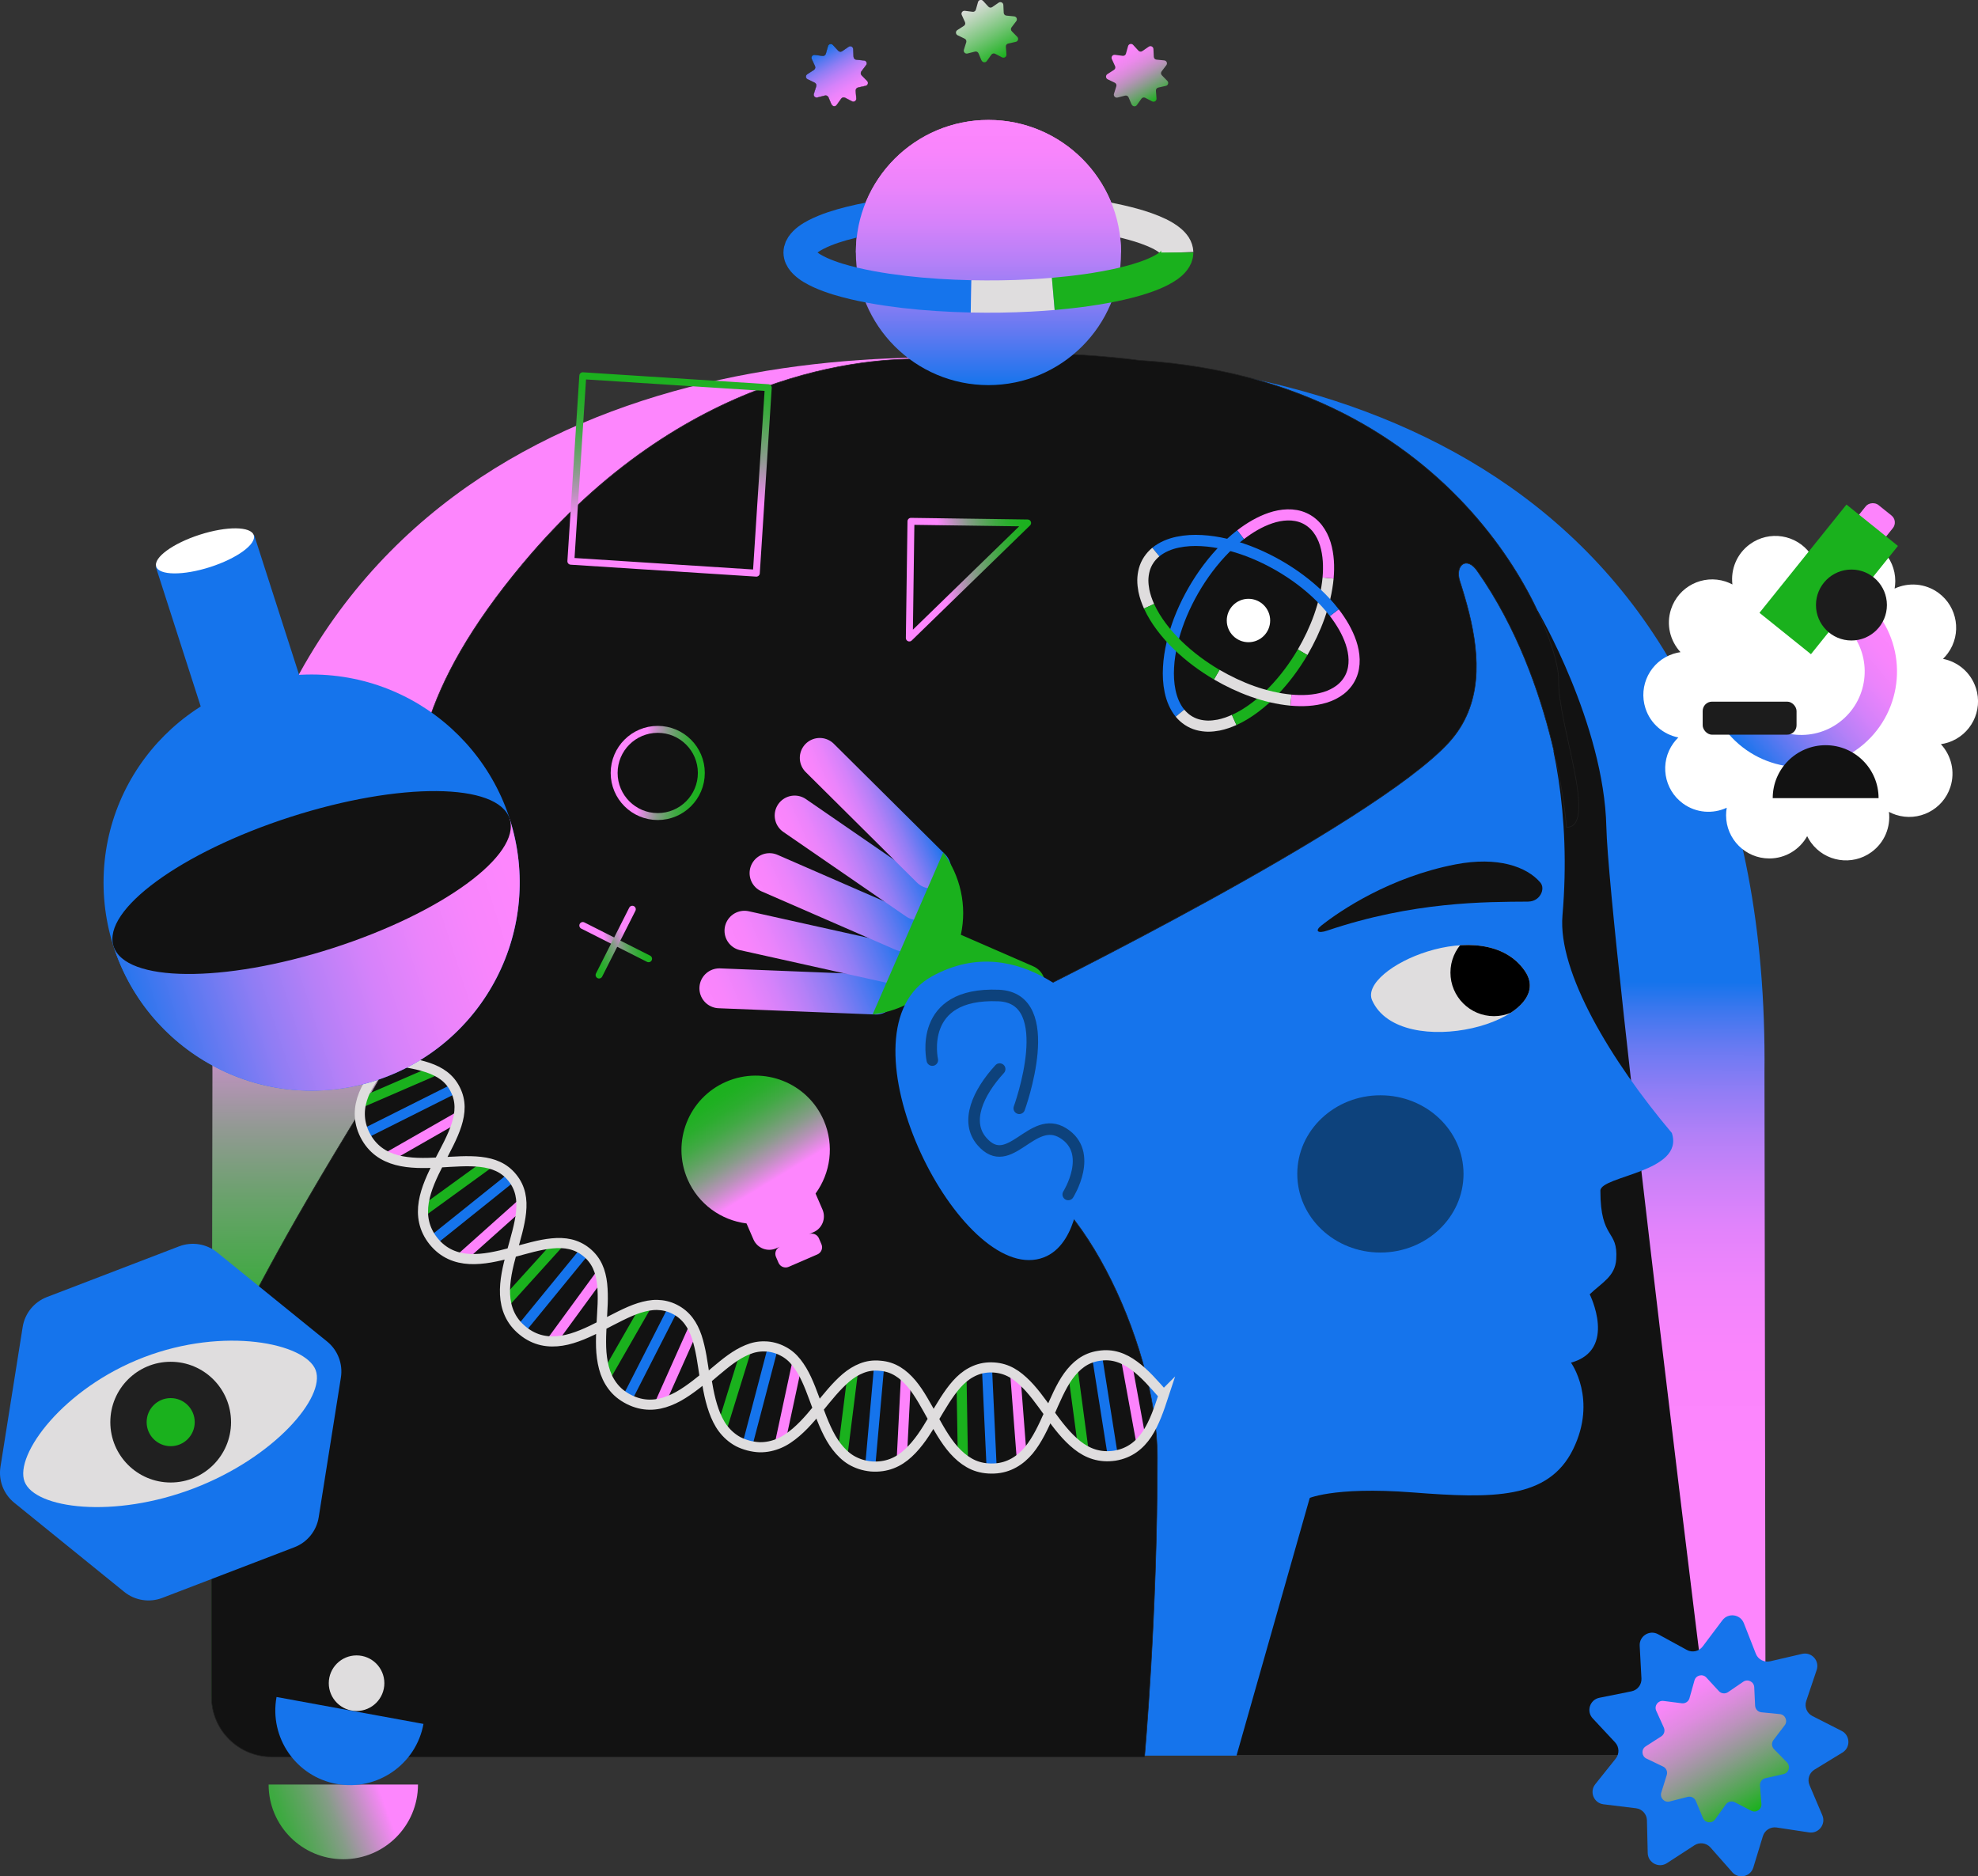
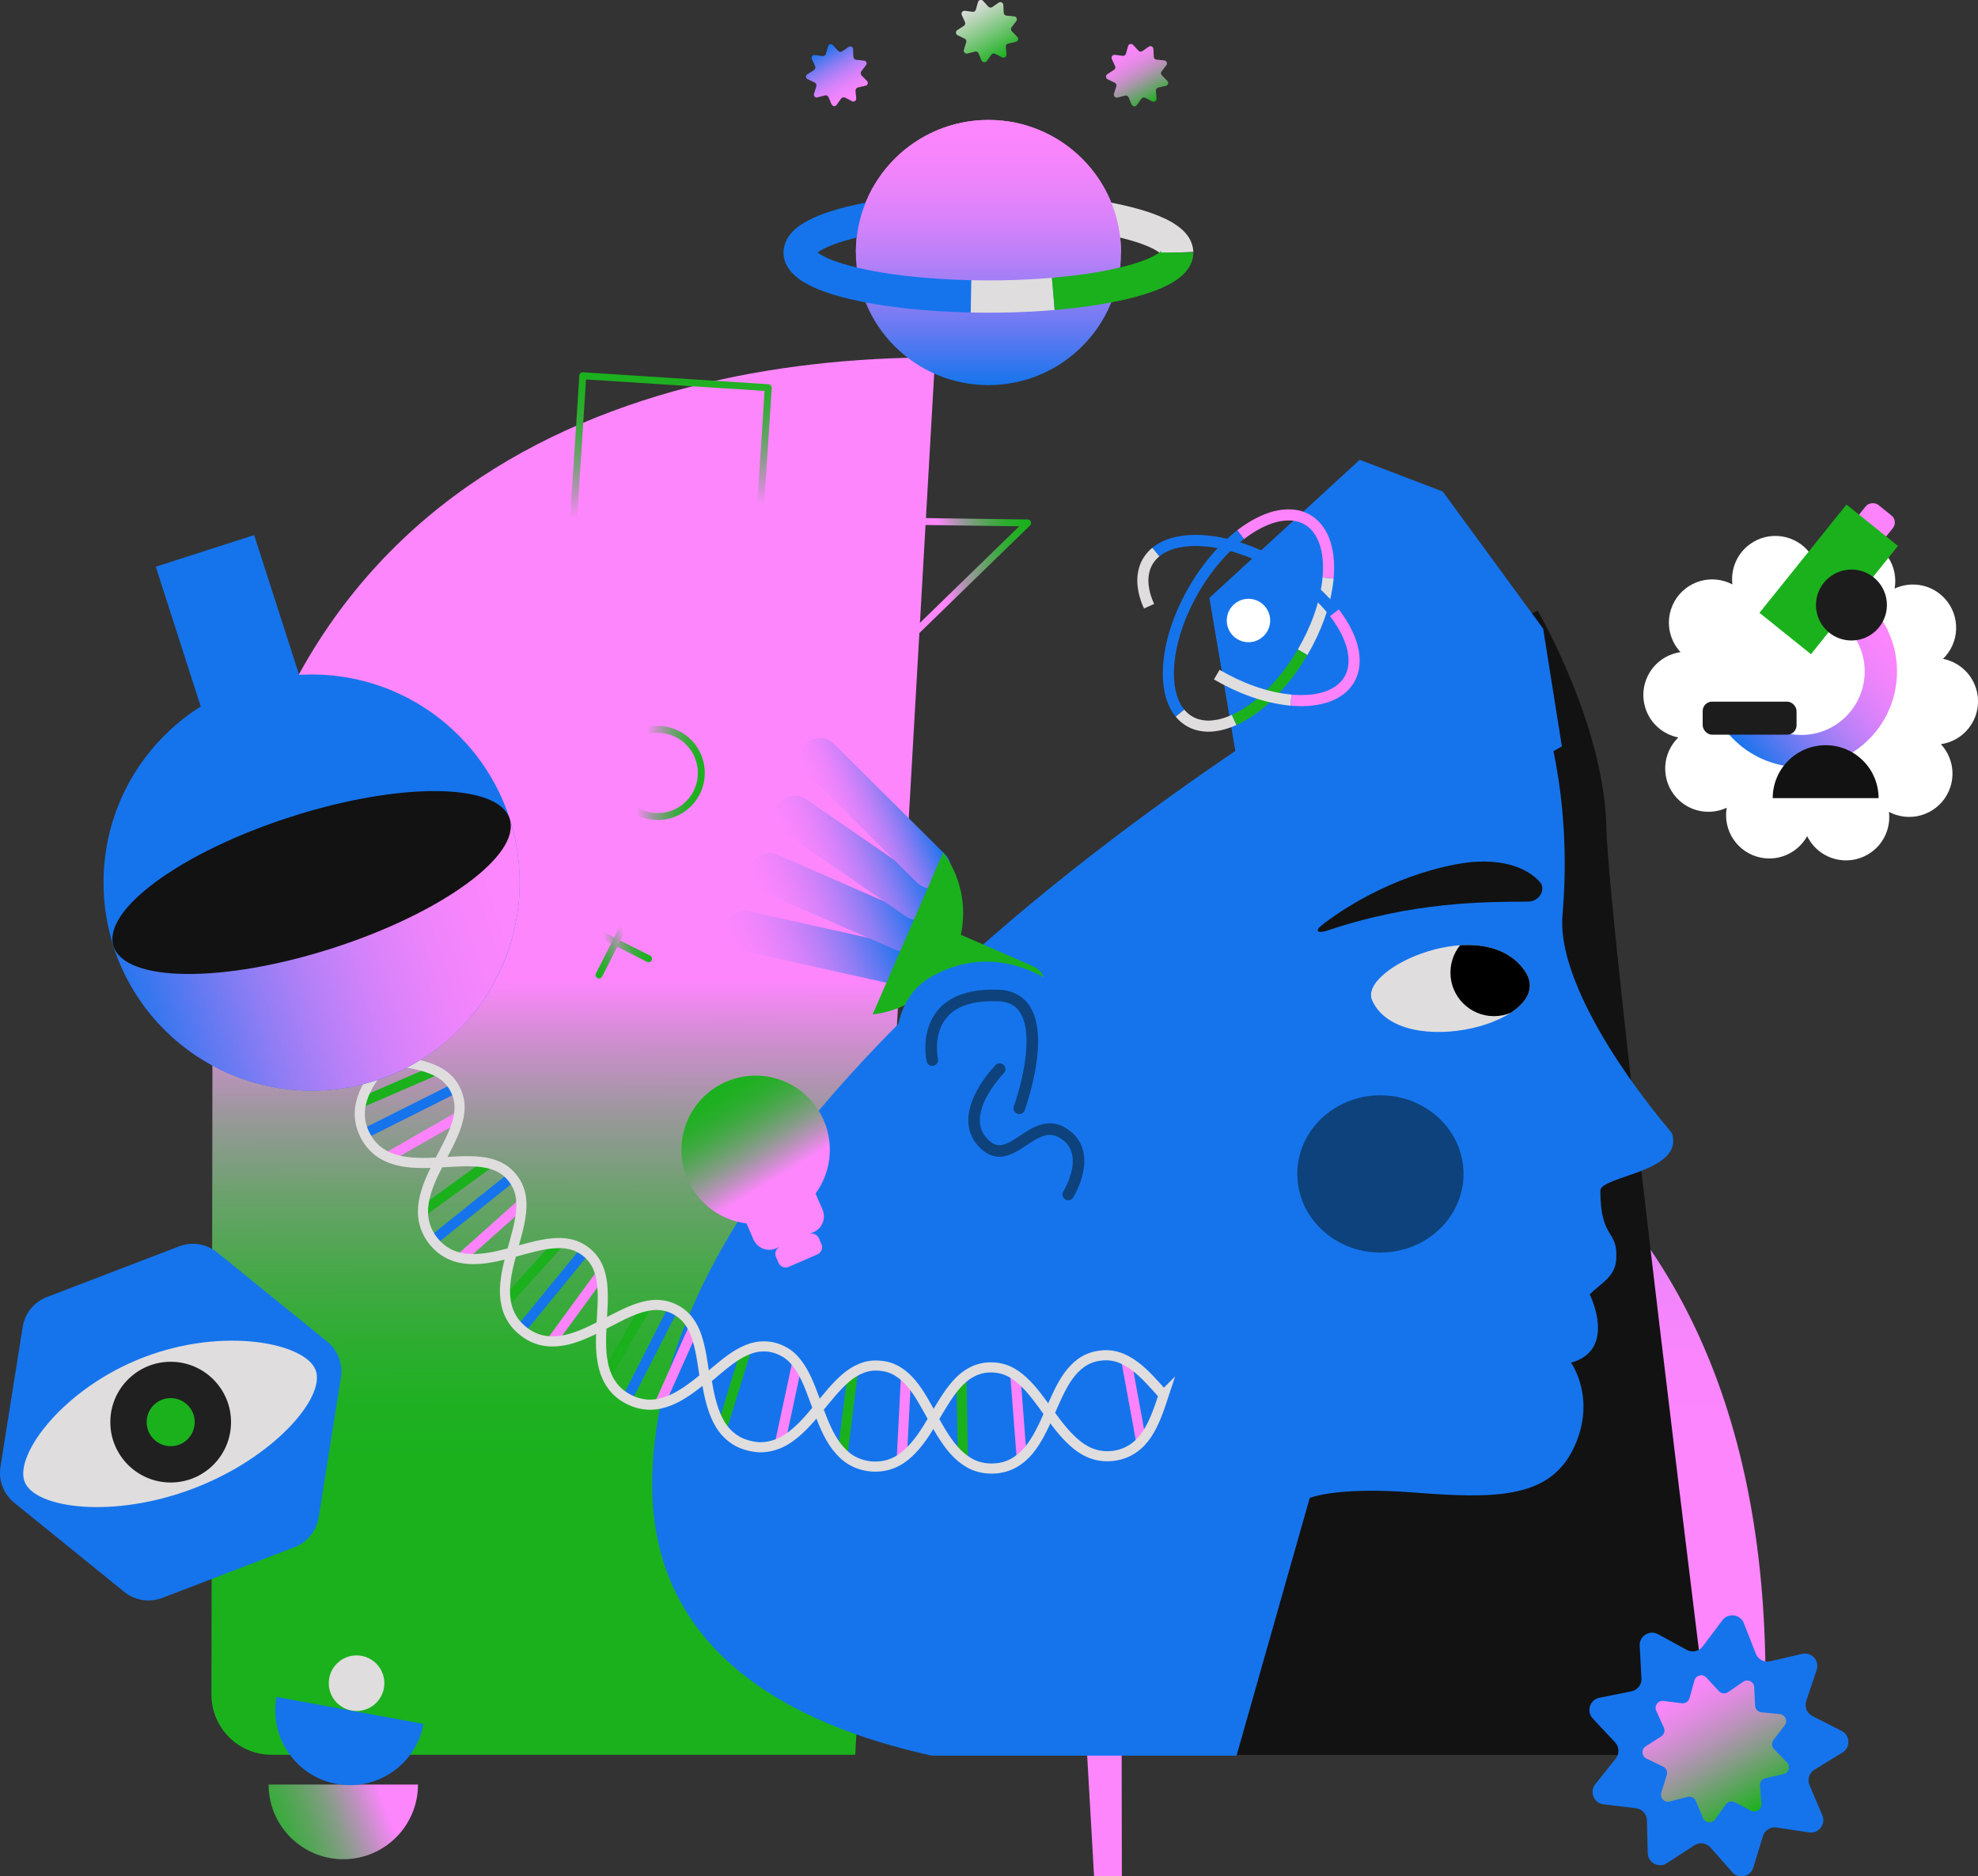
<svg xmlns="http://www.w3.org/2000/svg" xmlns:xlink="http://www.w3.org/1999/xlink" id="Layer_2" viewBox="0 0 633.45 600.85">
  <rect x="0" y="0" width="633.45" height="600.85" fill="#333333" stroke="none" />
  <defs>
    <style>.cls-1,.cls-2,.cls-3,.cls-4{stroke-width:3.56px;}.cls-1,.cls-2,.cls-3,.cls-4,.cls-5,.cls-6,.cls-7,.cls-8,.cls-9,.cls-10,.cls-11,.cls-12,.cls-13,.cls-14,.cls-15,.cls-16,.cls-17,.cls-18,.cls-19,.cls-20,.cls-21,.cls-22,.cls-23,.cls-24{fill:none;}.cls-1,.cls-2,.cls-3,.cls-4,.cls-5,.cls-6,.cls-7,.cls-8,.cls-9,.cls-11,.cls-12,.cls-13,.cls-14,.cls-15,.cls-16,.cls-17,.cls-18,.cls-25,.cls-26{stroke-miterlimit:10;}.cls-1,.cls-11,.cls-15{stroke:#fd83fc;}.cls-2,.cls-12,.cls-16{stroke:#1574ec;}.cls-3,.cls-13,.cls-17{stroke:#1ab11d;}.cls-4,.cls-14,.cls-18{stroke:#dfddde;}.cls-27{clip-path:url(#clippath);}.cls-5{stroke:url(#linear-gradient-6);}.cls-5,.cls-6,.cls-7,.cls-8,.cls-9{stroke-width:12.77px;}.cls-5,.cls-6,.cls-7,.cls-8,.cls-9,.cls-19,.cls-20,.cls-21,.cls-22,.cls-23,.cls-24{stroke-linecap:round;}.cls-6{stroke:url(#linear-gradient-7);}.cls-7{stroke:url(#linear-gradient-5);}.cls-8{stroke:url(#linear-gradient-4);}.cls-9{stroke:url(#linear-gradient-3);}.cls-10,.cls-28,.cls-29,.cls-30,.cls-31,.cls-32,.cls-33,.cls-34,.cls-35,.cls-36,.cls-37,.cls-38,.cls-39,.cls-40,.cls-41,.cls-42,.cls-43,.cls-44,.cls-45,.cls-46,.cls-47,.cls-48{stroke-width:0px;}.cls-28{fill:url(#linear-gradient);}.cls-29{fill:url(#linear-gradient-11);}.cls-30{fill:url(#linear-gradient-12);}.cls-31{fill:url(#linear-gradient-13);}.cls-32{fill:url(#linear-gradient-19);}.cls-33{fill:url(#linear-gradient-21);}.cls-34{fill:url(#linear-gradient-22);}.cls-35{fill:url(#linear-gradient-20);}.cls-11,.cls-12,.cls-13,.cls-14{stroke-width:10.34px;}.cls-49{clip-path:url(#clippath-1);}.cls-15,.cls-16,.cls-17,.cls-18{stroke-width:3.24px;}.cls-19{stroke:url(#linear-gradient-17);}.cls-19,.cls-20,.cls-21,.cls-22,.cls-23{stroke-width:2.22px;}.cls-19,.cls-20,.cls-21,.cls-22,.cls-23,.cls-24{stroke-linejoin:round;}.cls-20{stroke:url(#linear-gradient-15);}.cls-21{stroke:url(#linear-gradient-14);}.cls-22{stroke:url(#linear-gradient-18);}.cls-23{stroke:url(#linear-gradient-16);}.cls-36{fill:url(#linear-gradient-2);}.cls-37{fill:url(#linear-gradient-8);}.cls-38{fill:url(#linear-gradient-9);}.cls-25{fill:url(#linear-gradient-10);stroke-width:.09px;}.cls-25,.cls-26{stroke:#202020;}.cls-24{stroke:#0d427c;stroke-width:3.7px;}.cls-40{fill:#0d427c;}.cls-41{fill:#1c1c1c;}.cls-42{fill:#1ab11d;}.cls-43{fill:#202020;}.cls-44,.cls-26{fill:#121212;}.cls-45{fill:#1574ec;}.cls-46{fill:#dfddde;}.cls-47{fill:#fff;}.cls-48{fill:#fd83fc;}.cls-26{stroke-width:.19px;}</style>
    <linearGradient id="linear-gradient" x1="-7314.03" y1="466.77" x2="-7314.32" y2="314.3" gradientTransform="translate(-6864.78) rotate(-180) scale(1 -1)" gradientUnits="userSpaceOnUse">
      <stop offset="0" stop-color="#fd86fd" />
      <stop offset=".22" stop-color="#fa85fc" />
      <stop offset=".36" stop-color="#f185fc" />
      <stop offset=".48" stop-color="#e283fb" />
      <stop offset=".58" stop-color="#cd82f9" />
      <stop offset=".68" stop-color="#b280f7" />
      <stop offset=".77" stop-color="#917df5" />
      <stop offset=".86" stop-color="#6a7af2" />
      <stop offset=".94" stop-color="#3d77ee" />
      <stop offset="1" stop-color="#1574ec" />
    </linearGradient>
    <linearGradient id="linear-gradient-2" x1="-1085.32" y1="466.77" x2="-1085.61" y2="314.3" gradientTransform="translate(1269.17)" gradientUnits="userSpaceOnUse">
      <stop offset="0" stop-color="#1ab11d" />
      <stop offset=".11" stop-color="#1fb022" />
      <stop offset=".24" stop-color="#2dad30" />
      <stop offset=".39" stop-color="#46a848" />
      <stop offset=".54" stop-color="#68a26a" />
      <stop offset=".7" stop-color="#949995" />
      <stop offset=".86" stop-color="#c98fca" />
      <stop offset="1" stop-color="#fd86fd" />
    </linearGradient>
    <clipPath id="clippath">
      <path class="cls-10" d="M439.43,320.36c-4.61-10.25,35.84-28.46,48.91-9.41,11.15,16.26-39.91,29.43-48.91,9.41Z" />
    </clipPath>
    <linearGradient id="linear-gradient-3" x1="-4383.14" y1="1065.41" x2="-4340.73" y2="1105.09" gradientTransform="translate(1003.17 -4114.79) rotate(-66.45)" gradientUnits="userSpaceOnUse">
      <stop offset="0" stop-color="#fd86fd" />
      <stop offset=".12" stop-color="#f885fc" />
      <stop offset=".25" stop-color="#eb84fb" />
      <stop offset=".39" stop-color="#d582fa" />
      <stop offset=".53" stop-color="#b680f7" />
      <stop offset=".67" stop-color="#8f7df4" />
      <stop offset=".81" stop-color="#5e79f1" />
      <stop offset=".96" stop-color="#2675ed" />
      <stop offset="1" stop-color="#1574ec" />
    </linearGradient>
    <linearGradient id="linear-gradient-4" x1="-4365.14" y1="1067.69" x2="-4327.59" y2="1102.82" xlink:href="#linear-gradient-3" />
    <linearGradient id="linear-gradient-5" x1="-4347.15" y1="1069.96" x2="-4314.45" y2="1100.54" xlink:href="#linear-gradient-3" />
    <linearGradient id="linear-gradient-6" x1="-4329.15" y1="1072.23" x2="-4301.32" y2="1098.27" xlink:href="#linear-gradient-3" />
    <linearGradient id="linear-gradient-7" x1="-4311.16" y1="1074.5" x2="-4288.18" y2="1096" xlink:href="#linear-gradient-3" />
    <linearGradient id="linear-gradient-8" x1="2150.21" y1="-5531.34" x2="2235.13" y2="-5531.34" gradientTransform="translate(-5214.79 -2111.79) rotate(90)" xlink:href="#linear-gradient-3" />
    <clipPath id="clippath-1">
      <rect class="cls-10" x="262.93" y="13.64" width="104.65" height="67.23" />
    </clipPath>
    <linearGradient id="linear-gradient-9" x1="2150.21" y1="-5531.34" x2="2235.13" y2="-5531.34" gradientTransform="translate(-5214.79 -2111.79) rotate(90)" xlink:href="#linear-gradient-3" />
    <linearGradient id="linear-gradient-10" x1="273.34" y1="32.72" x2="263.39" y2="15.49" gradientTransform="matrix(1,0,0,1,0,0)" xlink:href="#linear-gradient-3" />
    <linearGradient id="linear-gradient-11" x1="321.4" y1="18.62" x2="311.45" y2="1.38" gradientUnits="userSpaceOnUse">
      <stop offset="0" stop-color="#1ab11d" />
      <stop offset=".42" stop-color="#72c473" />
      <stop offset=".82" stop-color="#c0d6bf" />
      <stop offset="1" stop-color="#dfddde" />
    </linearGradient>
    <linearGradient id="linear-gradient-12" x1="369.47" y1="32.72" x2="359.52" y2="15.49" gradientUnits="userSpaceOnUse">
      <stop offset="0" stop-color="#1ab11d" />
      <stop offset=".04" stop-color="#29ae2c" />
      <stop offset=".18" stop-color="#61a363" />
      <stop offset=".33" stop-color="#909a92" />
      <stop offset=".47" stop-color="#b793b8" />
      <stop offset=".61" stop-color="#d68dd6" />
      <stop offset=".74" stop-color="#eb89eb" />
      <stop offset=".88" stop-color="#f886f8" />
      <stop offset="1" stop-color="#fd86fd" />
    </linearGradient>
    <linearGradient id="linear-gradient-13" x1="-467.1" y1="1464.75" x2="-459.77" y2="1517.36" gradientTransform="translate(76.31 -1182.41) rotate(-23.4)" gradientUnits="userSpaceOnUse">
      <stop offset="0" stop-color="#1ab11d" />
      <stop offset=".08" stop-color="#1eb021" />
      <stop offset=".17" stop-color="#2bad2e" />
      <stop offset=".26" stop-color="#41a944" />
      <stop offset=".35" stop-color="#60a362" />
      <stop offset=".45" stop-color="#879c89" />
      <stop offset=".55" stop-color="#b892b9" />
      <stop offset=".65" stop-color="#f088f0" />
      <stop offset=".67" stop-color="#fd86fd" />
    </linearGradient>
    <linearGradient id="linear-gradient-14" x1="225.82" y1="274.86" x2="235.39" y2="343.58" gradientTransform="translate(-16.18 -157.27)" xlink:href="#linear-gradient-13" />
    <linearGradient id="linear-gradient-15" x1="-1241.03" y1="-4254.05" x2="-1234.91" y2="-4210.1" gradientTransform="translate(-3939.1 1362.16) rotate(90.8)" xlink:href="#linear-gradient-13" />
    <linearGradient id="linear-gradient-16" x1="225.59" y1="249.47" x2="195.7" y2="245.58" gradientTransform="matrix(1,0,0,1,0,0)" xlink:href="#linear-gradient-13" />
    <linearGradient id="linear-gradient-17" x1="-367.86" y1="1178.89" x2="-388.62" y2="1176.19" gradientTransform="translate(189.44 -935.07) rotate(-18.17)" xlink:href="#linear-gradient-13" />
    <linearGradient id="linear-gradient-18" x1="-5297" y1="1178.89" x2="-5317.76" y2="1176.19" gradientTransform="translate(-5212.79 837.54) rotate(161.83) scale(1 -1)" xlink:href="#linear-gradient-13" />
    <linearGradient id="linear-gradient-19" x1="73.7" y1="593.14" x2="122.35" y2="575.26" gradientUnits="userSpaceOnUse">
      <stop offset="0" stop-color="#1ab11d" />
      <stop offset=".12" stop-color="#1eb021" />
      <stop offset=".25" stop-color="#2bad2e" />
      <stop offset=".39" stop-color="#41a944" />
      <stop offset=".53" stop-color="#60a362" />
      <stop offset=".68" stop-color="#879c89" />
      <stop offset=".82" stop-color="#b892b9" />
      <stop offset=".97" stop-color="#f088f0" />
      <stop offset="1" stop-color="#fd86fd" />
    </linearGradient>
    <linearGradient id="linear-gradient-20" x1="889.17" y1="-305.95" x2="845.79" y2="-262.57" gradientTransform="translate(-300.56 440.97) rotate(4.57)" xlink:href="#linear-gradient-3" />
    <linearGradient id="linear-gradient-21" x1="-373.05" y1="1187.16" x2="-506.31" y2="1187.16" gradientTransform="translate(159.84 -948.72) rotate(-17.83)" xlink:href="#linear-gradient-3" />
    <linearGradient id="linear-gradient-22" x1="562.03" y1="580.36" x2="538.58" y2="539.74" gradientUnits="userSpaceOnUse">
      <stop offset="0" stop-color="#1ab11d" />
      <stop offset=".17" stop-color="#4ea750" />
      <stop offset=".39" stop-color="#8b9b8d" />
      <stop offset=".59" stop-color="#bc92bd" />
      <stop offset=".76" stop-color="#df8be0" />
      <stop offset=".91" stop-color="#f587f5" />
      <stop offset="1" stop-color="#fd86fd" />
    </linearGradient>
  </defs>
  <g id="Layer_3">
-     <path class="cls-28" d="M359.21,561.94h186.92c10.65,0,19.28-8.64,19.26-19.29l-.32-199.09c1.93-186.74-130.69-229.09-231.44-229.09l25.58,447.47Z" />
+     <path class="cls-28" d="M359.21,561.94h186.92c10.65,0,19.28-8.64,19.26-19.29c1.93-186.74-130.69-229.09-231.44-229.09l25.58,447.47Z" />
    <path class="cls-36" d="M273.89,561.94H86.97c-10.65,0-19.28-8.64-19.26-19.29l.32-199.09c-1.93-186.74,130.69-229.09,231.44-229.09l-25.58,447.47Z" />
    <path class="cls-44" d="M492.43,195.57s21.25,36.25,22,69.25c.75,33,33.81,297.17,33.81,297.17h-162.97l-10.22-156.56,55.22-180.21,62.17-29.65" />
    <path class="cls-45" d="M512.52,381.3c0,16,5.73,12.21,5.07,22.01-.38,5.44-4.48,7.37-8.49,11.17,0,0,8.92,17.83-6,21.89,0,0-3.7,41.56-25.58,40.44-36.99-1.9-57.26,0-57.26,0l-24.27,85.41h-97.61c-45.32-9.97-89.51-33.29-89.51-86.81,0-144.23,268.2-284.65,268.2-284.65,0,0,28.91,36.83,23.31,102.39-1.55,18.19,15.6,46.67,35.02,69.66,4.2,12.6-22.88,13.71-22.88,18.5Z" />
    <path class="cls-44" d="M489.4,288.73c-13.8.09-36.79-.04-64.38,9.29-3.05,1.03-4,.08-1.9-1.59,6.17-4.91,22.14-15.61,43.04-19.63,13.47-2.59,22.8.72,27.14,5.83,1.7,2-.1,6.07-3.9,6.09Z" />
    <line class="cls-10" x1="465.17" y1="344.31" x2="464.5" y2="341.59" />
    <polygon class="cls-45" points="404.53 293.14 387.31 191.46 435.44 147.25 462.03 157.39 494.2 201.35 500.18 239.02 404.53 293.14" />
    <ellipse class="cls-40" cx="442.07" cy="375.93" rx="26.62" ry="25.18" />
    <path class="cls-46" d="M439.43,320.36c-4.61-10.25,35.84-28.46,48.91-9.41,11.15,16.26-39.91,29.43-48.91,9.41Z" />
    <g class="cls-27">
      <circle class="cls-39" cx="478.45" cy="311.46" r="13.95" />
    </g>
    <path class="cls-45" d="M503.1,436.37s8.54,11.73.67,27.76c-7.88,16.03-25.69,15.79-51.24,13.81-26.13-2.02-34.13,2.15-34.13,2.15l-.18-22.8,63.16-21.21,21.72.29Z" />
-     <path class="cls-26" d="M499.13,217.74c.45-13.55-30.06-95.55-133.62-102.31l.06.04c-11.89-1.54-25.1-2.43-39.75-2.43v1.44c-9.5-.5-19.31-.36-29.23.54-18.99-.58-77.2,3.27-129.16,65.5-67.76,81.15-8.16,104.15-50.19,172.33-30.28,49.11-35.42,62.2-49.52,87.24v103.25c0,10.64,8.62,19.26,19.26,19.26h279.55s4.1-45.04,4.1-95.79c0-38.37-27.76-91.65-48.88-91.65-10.17,0-13.03-45.01,6.15-55.9,0,0,112.05-55.02,136.16-81.58,10.76-11.85,9.87-27.32,6.38-41.41h0s0,0,0,0c-.86-3.46-1.87-6.84-2.91-10.07h0c-1.74-5.22,2.23-8.39,5.68-3.19,25.32,36.13,28.46,81.93,28.46,81.93,10.34,0-2.98-33.63-2.52-47.18Z" />
-     <line class="cls-9" x1="280.58" y1="318.5" x2="230.37" y2="316.49" />
    <line class="cls-8" x1="284.98" y1="308.41" x2="238.41" y2="298.05" />
    <line class="cls-7" x1="289.38" y1="298.31" x2="246.44" y2="279.6" />
    <line class="cls-5" x1="293.78" y1="288.22" x2="254.48" y2="261.16" />
    <line class="cls-6" x1="298.18" y1="278.12" x2="262.52" y2="242.71" />
    <path class="cls-42" d="M279.46,324.86c9.18-1.05,17.71-5.97,23.15-13.81l23.18,10.1c3.23,1.41,7-.07,8.4-3.3s-.07-7-3.3-8.4l-23.18-10.1c2.04-9.32-.16-18.92-5.65-26.36l-22.61,51.88Z" />
    <path class="cls-45" d="M350.21,326.02s-23.1-29.23-51.8-13.33c-30.67,17,5.96,93.21,32.36,90.78,13.34-1.23,14.6-20.16,14.6-20.16" />
    <circle class="cls-37" cx="316.55" cy="80.87" r="42.46" />
    <path class="cls-14" d="M345.55,68.5c5.83.76,11.65,1.76,17.32,3.32,2.83.78,5.63,1.73,8.29,3,1.32.65,2.6,1.4,3.72,2.35.56.47,1.06,1.02,1.47,1.63.39.63.63,1.34.66,2.08" />
    <path class="cls-11" d="M284.23,68.96c10.14-1.48,20.4-2.11,30.65-2.18,10.25-.06,20.51.44,30.68,1.72" />
    <path class="cls-12" d="M310.98,94.91c-7.2-.16-14.39-.6-21.54-1.43-7.14-.86-14.27-2.02-21.17-4.11-1.89-.59-3.76-1.26-5.57-2.08-1.78-.84-3.58-1.77-5-3.17-.7-.69-1.33-1.52-1.54-2.5-.24-.97.03-2.02.58-2.84,1.12-1.66,2.86-2.75,4.6-3.67,3.54-1.8,7.37-2.95,11.21-3.91,3.85-.95,7.76-1.67,11.68-2.25" />
    <path class="cls-14" d="M337.31,94.12c-2.43.2-4.86.38-7.3.5-6.34.34-12.69.42-19.03.29" />
    <path class="cls-13" d="M377.01,80.87c0,.92-.41,1.78-.96,2.5-.54.73-1.25,1.32-1.98,1.85-1.48,1.05-3.13,1.85-4.8,2.55-3.36,1.39-6.88,2.35-10.41,3.17-7.09,1.6-14.31,2.55-21.55,3.18" />
    <g class="cls-49">
      <circle class="cls-38" cx="316.55" cy="80.87" r="42.46" />
    </g>
    <path class="cls-25" d="M266.27,33.5l-.97-2.32c-.18-.44-.66-.67-1.11-.56l-2.43.62c-.72.18-1.37-.49-1.14-1.21l.75-2.4c.14-.45-.07-.94-.5-1.14l-2.26-1.09c-.67-.32-.73-1.26-.1-1.66l2.11-1.36c.4-.26.55-.76.35-1.19l-1.04-2.29c-.31-.68.25-1.43.99-1.34l2.49.32c.47.06.91-.23,1.04-.69l.68-2.42c.2-.72,1.11-.94,1.62-.39l1.7,1.85c.32.35.85.41,1.24.14l2.07-1.42c.62-.42,1.45,0,1.49.74l.12,2.51c.02.47.39.86.86.9l2.5.25c.74.07,1.11.93.66,1.52l-1.52,2c-.29.38-.25.9.08,1.24l1.76,1.8c.52.53.26,1.43-.47,1.59l-2.45.55c-.46.1-.78.53-.74,1l.19,2.5c.06.74-.72,1.26-1.39.92l-2.23-1.15c-.42-.22-.93-.09-1.21.29l-1.46,2.04c-.43.61-1.36.5-1.65-.19Z" />
    <path class="cls-29" d="M314.34,19.4l-.97-2.32c-.18-.44-.66-.67-1.11-.56l-2.43.62c-.72.18-1.37-.49-1.14-1.21l.75-2.4c.14-.45-.07-.94-.5-1.14l-2.26-1.09c-.67-.32-.73-1.26-.1-1.66l2.11-1.36c.4-.26.55-.76.35-1.19l-1.04-2.29c-.31-.68.25-1.43.99-1.34l2.49.32c.47.06.91-.23,1.04-.69l.68-2.42c.2-.72,1.11-.94,1.62-.39l1.7,1.85c.32.35.85.41,1.24.14l2.07-1.42c.62-.42,1.45,0,1.49.74l.12,2.51c.02.47.39.86.86.9l2.5.25c.74.07,1.11.93.66,1.52l-1.52,2c-.29.38-.25.9.08,1.24l1.76,1.8c.52.53.26,1.43-.47,1.59l-2.45.55c-.46.1-.78.53-.74,1l.19,2.5c.06.74-.72,1.26-1.39.92l-2.23-1.15c-.42-.22-.93-.09-1.21.29l-1.46,2.04c-.43.61-1.36.5-1.65-.19Z" />
    <path class="cls-30" d="M362.4,33.5l-.97-2.32c-.18-.44-.66-.67-1.11-.56l-2.43.62c-.72.18-1.37-.49-1.14-1.21l.75-2.4c.14-.45-.07-.94-.5-1.14l-2.26-1.09c-.67-.32-.73-1.26-.1-1.66l2.11-1.36c.4-.26.55-.76.35-1.19l-1.04-2.29c-.31-.68.25-1.43.99-1.34l2.49.32c.47.06.91-.23,1.04-.69l.68-2.42c.2-.72,1.11-.94,1.62-.39l1.7,1.85c.32.35.85.41,1.24.14l2.07-1.42c.62-.42,1.45,0,1.49.74l.12,2.51c.02.47.39.86.86.9l2.5.25c.74.07,1.11.93.66,1.52l-1.52,2c-.29.38-.25.9.08,1.24l1.76,1.8c.52.53.26,1.43-.47,1.59l-2.45.55c-.46.1-.78.53-.74,1l.19,2.5c.06.74-.72,1.26-1.39.92l-2.23-1.15c-.42-.22-.93-.09-1.21.29l-1.46,2.04c-.43.61-1.36.5-1.65-.19Z" />
    <path class="cls-24" d="M320.14,342.36c-6.9,7.53-11.21,16.86-5.65,23.21,8.84,10.1,15.95-8.96,25.99-2.69,10.04,6.27,1.62,19.63,1.62,19.63" />
    <path class="cls-24" d="M298.57,339.48s-4.9-21.77,21.23-20.68c19.52.81,6.62,36.11,6.62,36.11" />
    <path class="cls-31" d="M263.8,358.78c-5.21-12.04-19.2-17.58-31.24-12.37-12.04,5.21-17.58,19.2-12.37,31.24,3.46,8,10.81,13.13,18.88,14.14l2.22,5.12c1.21,2.79,4.45,4.08,7.25,2.87l1.25-.54c-1.25.54-1.83,2-1.29,3.25l.82,1.91c.54,1.25,2,1.83,3.25,1.29l9.21-3.99c1.25-.54,1.83-2,1.29-3.25l-.82-1.91c-.54-1.25-2-1.83-3.25-1.29l1.53-.66c2.79-1.21,4.08-4.45,2.87-7.25l-2.22-5.12c4.79-6.57,6.08-15.43,2.62-23.44Z" />
    <rect class="cls-21" x="184.66" y="122.19" width="59.52" height="59.52" transform="translate(10.2 -13.46) rotate(3.68)" />
    <polygon class="cls-20" points="291.21 204.31 291.73 166.95 329.09 167.47 291.21 204.31" />
    <circle class="cls-23" cx="210.64" cy="247.53" r="13.96" />
    <line class="cls-19" x1="186.64" y1="296.38" x2="207.71" y2="307.03" />
    <line class="cls-22" x1="202.5" y1="291.17" x2="191.85" y2="312.24" />
    <line class="cls-15" x1="211.31" y1="449.52" x2="222.05" y2="425.46" />
    <line class="cls-17" x1="194.02" y1="440.76" x2="207.13" y2="417.91" />
    <line class="cls-16" x1="200.87" y1="447.86" x2="215.58" y2="419.03" />
    <line class="cls-15" x1="176.72" y1="429.51" x2="192.27" y2="408.24" />
    <line class="cls-17" x1="161.66" y1="417.25" x2="179.34" y2="397.71" />
    <line class="cls-16" x1="166.84" y1="425.67" x2="187.33" y2="400.61" />
    <line class="cls-15" x1="147.51" y1="403.01" x2="167.16" y2="385.46" />
    <line class="cls-17" x1="135.35" y1="387.92" x2="156.68" y2="372.45" />
    <line class="cls-16" x1="138.65" y1="397.21" x2="163.91" y2="376.96" />
    <line class="cls-15" x1="124.15" y1="370.6" x2="147.03" y2="357.52" />
    <line class="cls-17" x1="115.39" y1="353.17" x2="139.57" y2="342.7" />
    <line class="cls-16" x1="116.69" y1="363.05" x2="145.64" y2="348.54" />
    <path class="cls-18" d="M225.71,441.19c-.35-2.31-.67-4.62-1.06-6.81-.2-1.1-.41-2.17-.66-3.2-.25-1.05-.52-2.06-.84-3.03-1.31-3.85-3.33-6.97-7.08-8.87-1.88-.96-3.76-1.35-5.63-1.4-1.88-.03-3.8.37-5.73.97-1.93.61-3.93,1.51-5.93,2.49-2,.98-4.05,2.07-6.13,3.15-2.09,1.09-4.17,2.1-6.29,2.96-2.11.85-4.28,1.56-6.4,1.88-4.26.68-8.59.05-12.53-3.17-3.96-3.19-5.47-7.29-5.69-11.6-.2-4.34.87-8.91,2.12-13.42,1.22-4.49,2.61-8.92,3.01-12.97.41-4.06-.14-7.74-2.79-11.01-2.63-3.29-6.12-4.61-10.17-5.08-4.05-.47-8.65-.07-13.32.19-4.66.25-9.37.34-13.56-.78-4.18-1.12-7.83-3.48-10.15-8.03-2.3-4.59-2-8.97-.37-13.01,1.64-4.04,4.59-7.79,7.69-11.31h0c4.55.88,9.06,1.46,12.86,2.75,3.8,1.3,6.87,3.27,8.73,6.98,1.9,3.73,1.66,7.44.42,11.33-1.24,3.88-3.5,7.91-5.64,12.06-2.13,4.14-4.16,8.41-4.86,12.68-.7,4.26-.05,8.56,3.11,12.52,3.19,3.95,7.26,5.49,11.57,5.72,4.33.22,8.91-.83,13.43-2.05,4.5-1.2,8.94-2.57,12.98-2.95,4.07-.4,7.72.18,11,2.81,3.26,2.65,4.57,6.11,5.03,10.17.21,2.05.25,4.17.17,6.42-.08,2.24-.26,4.58-.37,6.89-.12,2.32-.2,4.67-.13,6.97.08,2.29.36,4.49.91,6.59.55,2.11,1.43,4.04,2.72,5.77,1.28,1.75,3.02,3.21,5.28,4.36,4.55,2.3,8.87,2.02,12.89.42,1-.39,1.99-.86,2.96-1.4.98-.55,1.94-1.16,2.88-1.8,1.89-1.29,3.73-2.75,5.55-4.21Z" />
    <line class="cls-15" x1="365.46" y1="461.65" x2="360.72" y2="435.73" />
-     <line class="cls-17" x1="347.01" y1="464.59" x2="343.51" y2="438.47" />
    <line class="cls-16" x1="356.38" y1="466.25" x2="351.32" y2="434.28" />
    <line class="cls-15" x1="327.19" y1="466.68" x2="325.17" y2="440.41" />
    <line class="cls-17" x1="308.37" y1="467.57" x2="307.92" y2="441.22" />
    <line class="cls-16" x1="317.58" y1="470.28" x2="316.07" y2="437.94" />
    <line class="cls-15" x1="288.79" y1="467.26" x2="290.14" y2="440.94" />
    <line class="cls-17" x1="269.84" y1="465.59" x2="273.13" y2="439.44" />
    <line class="cls-16" x1="278.68" y1="469.57" x2="281.55" y2="437.32" />
    <line class="cls-15" x1="249.78" y1="462.21" x2="255.31" y2="436.44" />
    <line class="cls-17" x1="231.19" y1="457.36" x2="238.98" y2="432.19" />
    <line class="cls-16" x1="239.33" y1="462.79" x2="247.54" y2="431.48" />
    <path class="cls-18" d="M372.66,446.75c-3.09-3.5-6.12-7.01-9.44-9.42-3.33-2.47-6.96-3.87-11.33-3.14-4.39.64-7.38,3.2-9.79,6.51-2.4,3.34-4.19,7.69-6.07,11.94-1.88,4.25-3.84,8.51-6.58,11.83-1.37,1.62-2.93,3-4.77,4.02-1.83,1.02-3.93,1.69-6.38,1.78-2.45.1-4.6-.3-6.53-1.12-1.93-.85-3.63-2.09-5.15-3.59-3.05-2.96-5.41-7.08-7.67-11.15-1.13-2.04-2.23-4.06-3.38-6-1.15-1.95-2.35-3.77-3.67-5.34-2.65-3.11-5.76-5.39-10.08-5.71-2.15-.22-4.09.09-5.88.8-1.79.7-3.43,1.73-5.01,3.06-3.15,2.68-5.98,6.28-8.95,9.91-2.97,3.65-6.04,7.13-9.65,9.53-1.8,1.22-3.72,2.04-5.82,2.49-1.05.22-2.13.33-3.26.31-1.13-.04-2.29-.22-3.51-.53-1.22-.32-2.33-.74-3.33-1.25-1-.54-1.89-1.17-2.7-1.88-1.61-1.41-2.86-3.09-3.83-5.04-.97-1.93-1.69-4.05-2.27-6.26-.58-2.2-.99-4.55-1.39-6.86h0c1.77-1.51,3.5-2.99,5.24-4.4,1.74-1.41,3.47-2.68,5.22-3.69,1.74-.98,3.54-1.79,5.39-2.15.92-.18,1.86-.26,2.83-.23.97,0,1.97.14,3,.41,1.03.27,1.97.65,2.83,1.11.87.44,1.66.98,2.38,1.59,1.45,1.23,2.63,2.83,3.68,4.56,2.09,3.49,3.56,7.95,5.19,12.28,1.62,4.36,3.36,8.79,5.97,12.16,1.31,1.69,2.82,3.2,4.64,4.29,1.82,1.07,3.93,1.8,6.39,2.04,4.94.37,8.78-1.36,11.93-4.31,1.58-1.45,2.99-3.17,4.31-5.01,1.31-1.85,2.53-3.88,3.73-5.89,2.39-4.03,4.66-8.01,7.42-11.12,1.38-1.54,2.87-2.83,4.57-3.74,1.7-.94,3.6-1.55,5.79-1.64,2.19-.07,4.14.28,5.93,1.04,1.79.76,3.41,1.92,4.93,3.33,3.05,2.75,5.7,6.56,8.45,10.36,2.74,3.8,5.56,7.49,8.92,10.15,3.37,2.68,7.25,4.09,12.05,3.38,4.8-.79,8.01-3.44,10.36-6.96,2.34-3.58,3.84-8.02,5.3-12.46Z" />
    <path class="cls-4" d="M425.32,185.11c-.81,8.43-3.94,16.49-8.16,23.77" />
    <path class="cls-1" d="M397.3,171.23c2.91-2.23,6.11-4.16,9.6-5.34,3.45-1.16,7.38-1.52,10.77.01,1.68.75,3.15,1.94,4.28,3.39,1.12,1.46,1.94,3.13,2.48,4.89,1.07,3.53,1.21,7.27.89,10.92" />
    <path class="cls-2" d="M377.89,228.39c-1.63-2.01-2.63-4.47-3.16-6.99-.53-2.53-.66-5.13-.51-7.71.28-5.16,1.59-10.23,3.4-15.05,2.04-5.31,4.76-10.36,8.03-15.01,3.29-4.64,7.14-8.91,11.64-12.4" />
    <path class="cls-4" d="M395.24,230.55c-1.59.72-3.25,1.3-4.97,1.65-1.12.21-2.25.34-3.39.34-1.14-.02-2.27-.17-3.37-.47-2.2-.6-4.17-1.93-5.62-3.69" />
    <path class="cls-3" d="M417.16,208.88c-2.64,4.49-5.77,8.71-9.39,12.45-1.81,1.87-3.75,3.62-5.84,5.19-2.08,1.57-4.3,2.96-6.68,4.04" />
    <path class="cls-4" d="M413.43,224.21c-8.43-.81-16.49-3.94-23.77-8.16" />
    <path class="cls-1" d="M427.31,196.19c2.23,2.91,4.16,6.11,5.34,9.6,1.16,3.45,1.52,7.38-.01,10.77-.75,1.68-1.94,3.15-3.39,4.28-1.46,1.12-3.13,1.94-4.89,2.48-3.53,1.07-7.27,1.21-10.92.89" />
    <path class="cls-2" d="M370.15,176.79c2.01-1.63,4.47-2.63,6.99-3.16,2.53-.53,5.13-.66,7.71-.51,5.16.28,10.23,1.59,15.05,3.4,5.31,2.04,10.36,4.76,15.01,8.03,4.64,3.29,8.91,7.14,12.4,11.64" />
    <path class="cls-4" d="M367.98,194.14c-.72-1.59-1.3-3.25-1.65-4.97-.21-1.12-.34-2.25-.34-3.39.02-1.14.17-2.27.47-3.37.6-2.2,1.93-4.17,3.69-5.62" />
-     <path class="cls-3" d="M389.66,216.05c-4.49-2.64-8.71-5.77-12.45-9.39-1.87-1.81-3.62-3.75-5.19-5.84-1.57-2.08-2.96-4.3-4.04-6.68" />
    <circle class="cls-47" cx="399.82" cy="198.71" r="6.95" />
    <path class="cls-32" d="M133.86,571.47c0,13.21-10.71,23.92-23.92,23.92s-23.92-10.71-23.92-23.92h47.84Z" />
    <path class="cls-45" d="M135.62,552.06c-2.38,12.99-14.84,21.6-27.84,19.22-12.99-2.38-21.6-14.84-19.22-27.84l47.05,8.62Z" />
    <circle class="cls-46" cx="114.19" cy="539.02" r="8.9" />
    <path class="cls-45" d="M57.35,399.13l-42.32,16.23c-4.12,1.58-7.08,5.24-7.77,9.59L.15,469.71c-.69,4.36.99,8.75,4.42,11.53l35.21,28.53c3.43,2.78,8.07,3.51,12.19,1.94l42.32-16.23c4.12-1.58,7.08-5.24,7.77-9.59l7.11-44.76c.69-4.36-.99-8.75-4.42-11.53l-35.21-28.53c-3.43-2.78-8.07-3.51-12.19-1.94Z" />
    <path class="cls-46" d="M101.08,438.74c3.31,8.63-13.2,27.99-38.94,37.86-25.74,9.87-50.96,6.51-54.27-2.12-3.31-8.63,12.44-29.97,38.18-39.83,25.74-9.87,51.72-4.54,55.03,4.09Z" />
    <circle class="cls-43" cx="54.66" cy="455.42" r="19.33" />
    <circle class="cls-42" cx="54.66" cy="455.42" r="7.7" />
    <path class="cls-47" d="M632.77,220.31c-1.61-4.96-5.75-8.38-10.53-9.32.56-.55,1.09-1.15,1.57-1.81,4.5-6.19,3.12-14.85-3.06-19.35-4.22-3.06-9.58-3.4-14-1.35.13-.78.21-1.57.21-2.39,0-7.65-6.2-13.85-13.85-13.85-5.21,0-9.75,2.88-12.12,7.14-.35-.71-.75-1.39-1.23-2.05-4.5-6.19-13.16-7.56-19.35-3.06-4.22,3.06-6.2,8.06-5.61,12.89-.7-.37-1.43-.68-2.2-.94-7.28-2.36-15.09,1.62-17.46,8.89-1.61,4.96-.27,10.16,3.04,13.73-.78.11-1.56.29-2.33.54-7.28,2.36-11.26,10.18-8.89,17.46,1.61,4.96,5.75,8.38,10.53,9.32-.56.55-1.09,1.15-1.57,1.81-4.5,6.19-3.12,14.85,3.06,19.35,4.22,3.06,9.58,3.4,14,1.35-.13.78-.21,1.57-.21,2.39,0,7.65,6.2,13.85,13.85,13.85,5.21,0,9.75-2.88,12.12-7.14.35.71.75,1.39,1.23,2.05,4.5,6.19,13.16,7.56,19.35,3.06,4.22-3.06,6.2-8.06,5.61-12.89.7.37,1.43.68,2.21.94,7.28,2.36,15.09-1.62,17.46-8.89,1.61-4.96.27-10.16-3.04-13.73.78-.11,1.56-.29,2.33-.54,7.28-2.36,11.26-10.18,8.89-17.46Z" />
    <path class="cls-35" d="M574.41,245.6c-7.83-.63-15.42-4.23-20.91-10.67l7.88-6.71c7.27,8.53,20.12,9.56,28.65,2.29,8.53-7.27,9.56-20.12,2.29-28.65l7.88-6.71c10.97,12.87,9.42,32.27-3.46,43.24-6.44,5.48-14.5,7.84-22.33,7.21Z" />
    <rect class="cls-48" x="566.33" y="175.71" width="45.89" height="11.14" rx="2.87" ry="2.87" transform="translate(78.81 527.02) rotate(-51.21)" />
    <rect class="cls-42" x="563.41" y="174.97" width="44.47" height="21.15" transform="translate(74.13 525.78) rotate(-51.21)" />
    <circle class="cls-41" cx="592.92" cy="193.75" r="11.36" />
    <path class="cls-44" d="M567.71,255.59c0-9.36,7.59-16.95,16.95-16.95s16.95,7.59,16.95,16.95h-33.91Z" />
    <rect class="cls-41" x="545.28" y="224.69" width="30.06" height="10.58" rx="3" ry="3" />
    <circle class="cls-45" cx="99.79" cy="282.63" r="66.63" />
    <path class="cls-33" d="M163.22,262.24c11.27,35.03-8,72.56-43.03,83.83-35.03,11.27-72.56-8-83.83-43.03l126.86-40.8Z" />
    <ellipse class="cls-44" cx="99.79" cy="282.63" rx="66.63" ry="22.07" transform="translate(-81.74 44.12) rotate(-17.83)" />
    <rect class="cls-45" x="57.89" y="175.04" width="33.1" height="57.54" transform="translate(-58.82 32.58) rotate(-17.83)" />
-     <ellipse class="cls-47" cx="65.64" cy="176.42" rx="16.41" ry="5.44" transform="translate(-50.86 28.56) rotate(-17.83)" />
    <path class="cls-45" d="M554.72,599.5l-6.94-7.87c-1.31-1.48-3.5-1.78-5.15-.7l-8.8,5.72c-2.61,1.7-6.07-.12-6.15-3.24l-.25-10.49c-.05-1.97-1.54-3.61-3.5-3.85l-10.42-1.27c-3.09-.38-4.57-4-2.63-6.43l6.55-8.2c1.23-1.54,1.15-3.75-.2-5.2l-7.16-7.67c-2.13-2.27-.93-6,2.12-6.61l10.29-2.07c1.94-.39,3.29-2.14,3.19-4.11l-.56-10.48c-.17-3.11,3.14-5.19,5.88-3.7l9.21,5.03c1.73.95,3.9.48,5.08-1.1l6.31-8.39c1.87-2.49,5.75-1.96,6.88.94l3.83,9.77c.72,1.84,2.68,2.87,4.6,2.42l10.22-2.37c3.03-.7,5.66,2.19,4.67,5.14l-3.35,9.95c-.63,1.87.21,3.92,1.97,4.81l9.36,4.76c2.78,1.41,2.93,5.32.27,6.94l-8.96,5.47c-1.69,1.03-2.36,3.14-1.59,4.95l4.11,9.66c1.22,2.86-1.18,5.96-4.26,5.49l-10.38-1.57c-1.95-.3-3.82.88-4.4,2.77l-3.06,10.04c-.91,2.98-4.73,3.81-6.79,1.47Z" />
    <path class="cls-34" d="M545.37,582.2l-2.28-5.46c-.43-1.03-1.55-1.58-2.63-1.31l-5.74,1.47c-1.7.44-3.22-1.16-2.7-2.84l1.76-5.65c.33-1.06-.17-2.21-1.17-2.69l-5.34-2.56c-1.58-.76-1.72-2.96-.24-3.91l4.98-3.2c.94-.6,1.29-1.8.83-2.81l-2.44-5.39c-.72-1.6.59-3.37,2.33-3.15l5.87.75c1.1.14,2.15-.55,2.45-1.62l1.6-5.7c.47-1.69,2.62-2.21,3.81-.92l4.01,4.35c.75.82,2,.96,2.92.33l4.89-3.34c1.45-.99,3.43,0,3.51,1.75l.28,5.91c.05,1.11.91,2.02,2.02,2.13l5.89.58c1.75.17,2.63,2.2,1.56,3.59l-3.59,4.71c-.68.89-.6,2.13.18,2.93l4.14,4.23c1.23,1.26.6,3.37-1.11,3.76l-5.78,1.3c-1.09.24-1.83,1.25-1.74,2.36l.45,5.9c.13,1.75-1.71,2.97-3.27,2.16l-5.26-2.72c-.99-.51-2.2-.22-2.85.69l-3.45,4.81c-1.02,1.43-3.22,1.18-3.89-.44Z" />
  </g>
</svg>